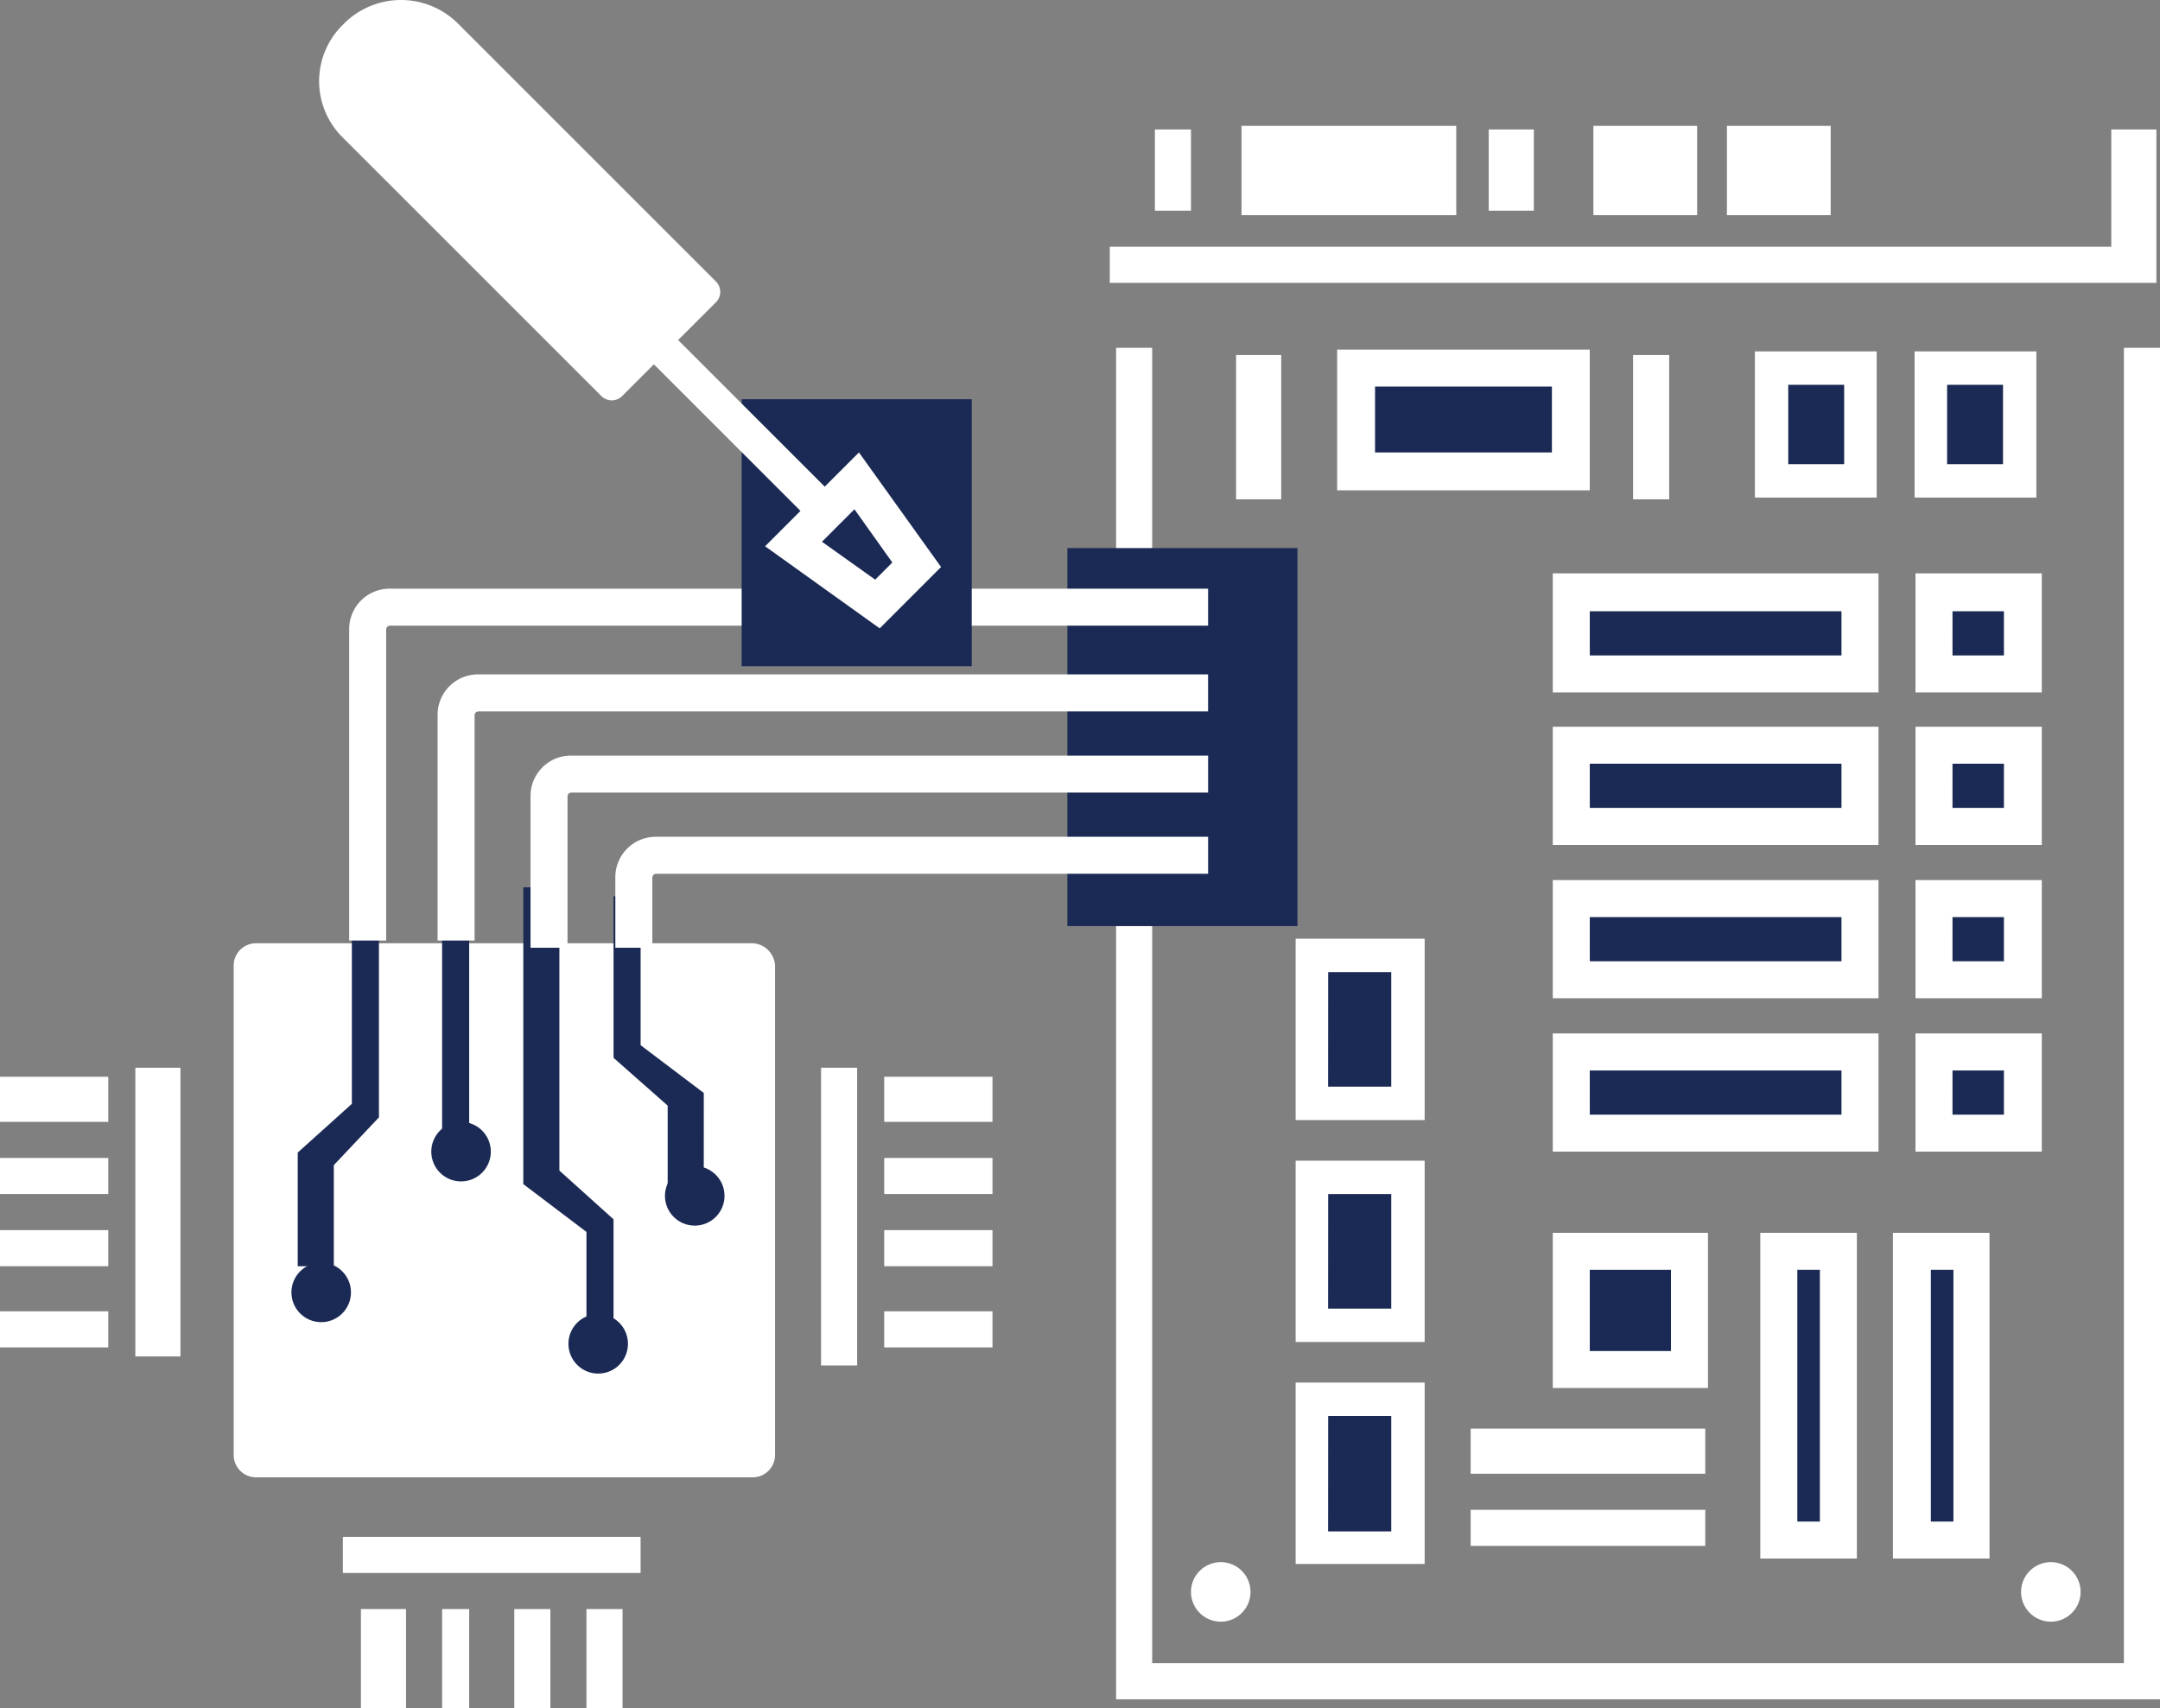
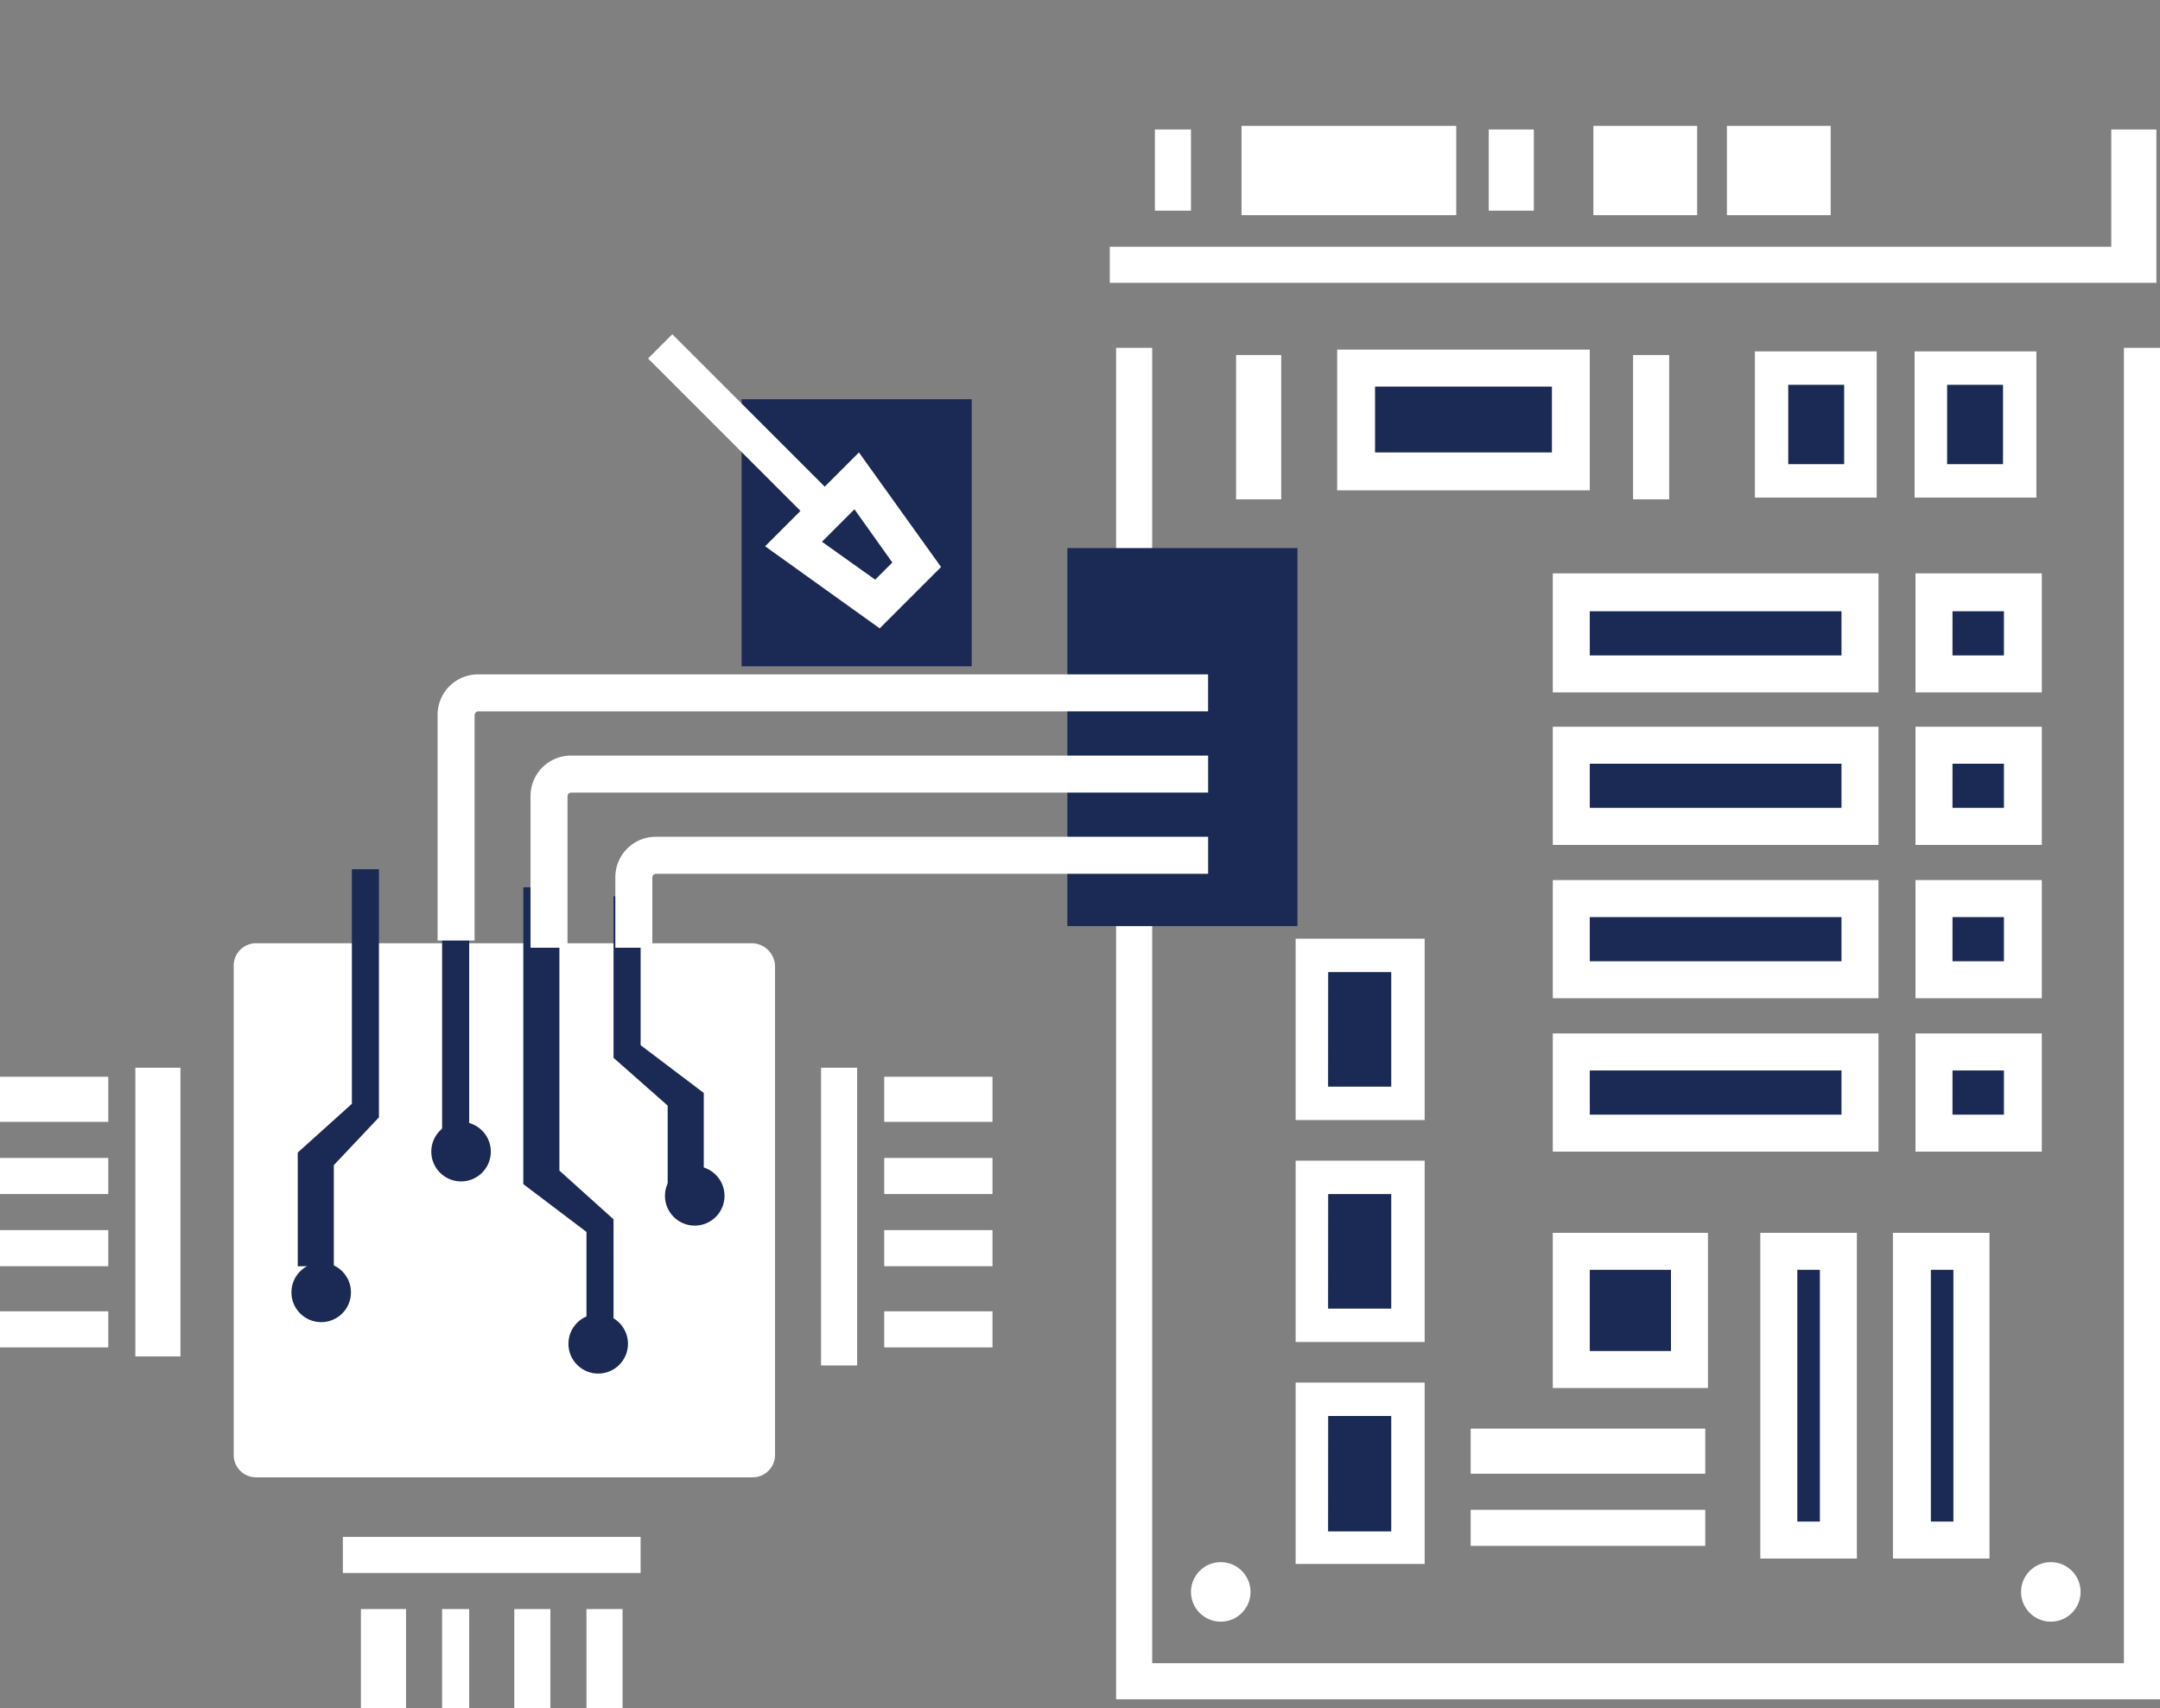
<svg xmlns="http://www.w3.org/2000/svg" viewBox="-4745.764 -4556.459 212.484 168.061">
  <rect x="-4745.764" y="-4556.459" width="212.484" height="168.061" fill="#808080" stroke="none" />
  <defs>
    <style>
      .cls-1 {
        fill: #fff;
      }

      .cls-2 {
        fill: #1b2a54;
      }
    </style>
  </defs>
  <g id="XMLID_256_" transform="translate(-4745.764 -4556.459)">
    <g id="XMLID_448_" transform="translate(109.792 34.216)">
      <path id="XMLID_449_" class="cls-1" d="M522.392,171.558H419.7V38.6h3.55V168.007h95.591V38.6h3.55Z" transform="translate(-419.7 -38.6)" />
    </g>
    <g id="XMLID_392_" transform="translate(0 85.517)">
      <g id="XMLID_446_" transform="translate(22.988 7.278)">
        <path id="XMLID_447_" class="cls-1" d="M375.154,106.819v48.106a2.2,2.2,0,0,1-2.219,2.219H324.119a2.2,2.2,0,0,1-2.219-2.219V106.819a2.2,2.2,0,0,1,2.219-2.219h48.816A2.316,2.316,0,0,1,375.154,106.819Z" transform="translate(-321.9 -104.6)" />
      </g>
      <g id="XMLID_435_" transform="translate(33.728 65.68)">
        <g id="XMLID_444_">
          <rect id="XMLID_445_" class="cls-1" width="29.29" height="3.55" />
        </g>
        <g id="XMLID_442_" transform="translate(1.775 7.101)">
          <rect id="XMLID_443_" class="cls-1" width="4.438" height="9.763" />
        </g>
        <g id="XMLID_440_" transform="translate(9.763 7.101)">
          <rect id="XMLID_441_" class="cls-1" width="2.663" height="9.763" />
        </g>
        <g id="XMLID_438_" transform="translate(16.864 7.101)">
          <rect id="XMLID_439_" class="cls-1" width="3.55" height="9.763" />
        </g>
        <g id="XMLID_436_" transform="translate(23.964 7.101)">
          <rect id="XMLID_437_" class="cls-1" width="3.55" height="9.763" />
        </g>
      </g>
      <g id="XMLID_424_" transform="translate(80.769 19.526)">
        <g id="XMLID_433_">
          <rect id="XMLID_434_" class="cls-1" width="3.55" height="29.29" />
        </g>
        <g id="XMLID_431_" transform="translate(6.213 23.964)">
          <rect id="XMLID_432_" class="cls-1" width="10.651" height="3.55" />
        </g>
        <g id="XMLID_429_" transform="translate(6.213 15.976)">
          <rect id="XMLID_430_" class="cls-1" width="10.651" height="3.55" />
        </g>
        <g id="XMLID_427_" transform="translate(6.213 8.876)">
          <rect id="XMLID_428_" class="cls-1" width="10.651" height="3.55" />
        </g>
        <g id="XMLID_425_" transform="translate(6.213 0.888)">
          <rect id="XMLID_426_" class="cls-1" width="10.651" height="4.438" />
        </g>
      </g>
      <g id="XMLID_413_" transform="translate(0 19.526)">
        <g id="XMLID_422_" transform="translate(13.314)">
          <rect id="XMLID_423_" class="cls-1" width="4.438" height="28.402" />
        </g>
        <g id="XMLID_420_" transform="translate(0 0.888)">
          <rect id="XMLID_421_" class="cls-1" width="10.651" height="4.438" />
        </g>
        <g id="XMLID_418_" transform="translate(0 8.876)">
          <rect id="XMLID_419_" class="cls-1" width="10.651" height="3.55" />
        </g>
        <g id="XMLID_416_" transform="translate(0 15.976)">
          <rect id="XMLID_417_" class="cls-1" width="10.651" height="3.55" />
        </g>
        <g id="XMLID_414_" transform="translate(0 23.964)">
          <rect id="XMLID_415_" class="cls-1" width="10.651" height="3.55" />
        </g>
      </g>
      <g id="XMLID_408_" transform="translate(28.668)">
        <g id="XMLID_411_" transform="translate(0 38.698)">
          <ellipse id="XMLID_412_" class="cls-2" cx="2.929" cy="2.929" rx="2.929" ry="2.929" />
        </g>
        <g id="XMLID_409_" transform="translate(0.621)">
          <path id="XMLID_410_" class="cls-2" d="M332.55,135.453H329V124.27l5.325-4.793V96.4h2.663v24.408l-4.438,4.7Z" transform="translate(-329 -96.4)" />
        </g>
      </g>
      <g id="XMLID_403_" transform="translate(42.426)">
        <g id="XMLID_406_" transform="translate(0 24.852)">
          <ellipse id="XMLID_407_" class="cls-2" cx="2.929" cy="2.929" rx="2.929" ry="2.929" />
        </g>
        <g id="XMLID_404_" transform="translate(1.065)">
          <rect id="XMLID_405_" class="cls-2" width="2.663" height="25.739" />
        </g>
      </g>
      <g id="XMLID_398_" transform="translate(60.355 2.663)">
        <g id="XMLID_401_" transform="translate(5.059 26.538)">
          <ellipse id="XMLID_402_" class="cls-2" cx="2.929" cy="2.929" rx="2.929" ry="2.929" />
        </g>
        <g id="XMLID_399_">
          <path id="XMLID_400_" class="cls-2" d="M372.876,127.8h-3.55v-7.811l-5.325-4.7V99.4h2.663v14.645l6.213,4.7Z" transform="translate(-364 -99.4)" />
        </g>
      </g>
      <g id="XMLID_393_" transform="translate(51.479 1.775)">
        <g id="XMLID_396_" transform="translate(4.438 41.982)">
          <ellipse id="XMLID_397_" class="cls-2" cx="2.929" cy="2.929" rx="2.929" ry="2.929" />
        </g>
        <g id="XMLID_394_">
          <path id="XMLID_395_" class="cls-2" d="M362.876,141.891h-2.663v-9.586L354,127.6V98.4h3.55v27.87l5.325,4.793Z" transform="translate(-354 -98.4)" />
        </g>
      </g>
    </g>
    <g id="XMLID_390_" transform="translate(104.999 53.92)">
      <rect id="XMLID_391_" class="cls-2" width="22.633" height="37.189" />
    </g>
    <g id="XMLID_388_" transform="translate(34.349 57.914)">
-       <path id="XMLID_389_" class="cls-1" d="M338.339,99.915H334.7V69.294a3.977,3.977,0,0,1,3.994-3.994h80.5v3.639h-80.5a.382.382,0,0,0-.355.355V99.915Z" transform="translate(-334.7 -65.3)" />
-     </g>
+       </g>
    <g id="XMLID_386_" transform="translate(43.047 66.346)">
      <path id="XMLID_387_" class="cls-1" d="M348.139,100.983H344.5V78.794a3.977,3.977,0,0,1,3.994-3.994h71.8v3.639h-71.8a.382.382,0,0,0-.355.355Z" transform="translate(-344.5 -74.8)" />
    </g>
    <g id="XMLID_384_" transform="translate(52.189 74.334)">
      <path id="XMLID_385_" class="cls-1" d="M358.439,102.705H354.8V87.794a3.977,3.977,0,0,1,3.994-3.994h62.662v3.639H358.794a.382.382,0,0,0-.355.355Z" transform="translate(-354.8 -83.8)" />
    </g>
    <g id="XMLID_382_" transform="translate(60.532 82.322)">
      <path id="XMLID_383_" class="cls-1" d="M367.839,103.717H364.2V96.794a3.977,3.977,0,0,1,3.994-3.994h54.319v3.639H368.194a.382.382,0,0,0-.355.355Z" transform="translate(-364.2 -92.8)" />
    </g>
    <g id="XMLID_380_" transform="translate(109.171 12.737)">
      <path id="XMLID_381_" class="cls-1" d="M521.958,29.489H419v-3.55h98.52V14.4h4.438Z" transform="translate(-419 -14.4)" />
    </g>
    <g id="XMLID_375_" transform="translate(131.538 34.393)">
      <rect id="XMLID_379_" class="cls-2" width="21.124" height="10.207" transform="translate(1.864 1.775)" />
      <path id="XMLID_376_" class="cls-1" d="M469.052,52.646H444.2V38.8h24.852Zm-21.124-3.728h17.4V42.439h-17.4Z" transform="translate(-444.2 -38.8)" />
    </g>
    <g id="XMLID_364_" transform="translate(152.751 56.405)">
      <g id="XMLID_370_">
        <rect id="XMLID_374_" class="cls-2" width="28.402" height="7.988" transform="translate(1.775 1.864)" />
        <path id="XMLID_371_" class="cls-1" d="M500.141,75.316H468.1V63.6h32.041Zm-28.4-3.639H496.5V67.328H471.739Z" transform="translate(-468.1 -63.6)" />
      </g>
      <g id="XMLID_365_" transform="translate(35.68)">
        <rect id="XMLID_369_" class="cls-2" width="8.787" height="7.988" transform="translate(1.864 1.864)" />
        <path id="XMLID_366_" class="cls-1" d="M520.726,75.316H508.3V63.6h12.426Zm-8.787-3.639H517V67.328h-5.059Z" transform="translate(-508.3 -63.6)" />
      </g>
    </g>
    <g id="XMLID_353_" transform="translate(152.751 71.494)">
      <g id="XMLID_359_">
        <rect id="XMLID_363_" class="cls-2" width="28.402" height="7.988" transform="translate(1.775 1.775)" />
        <path id="XMLID_360_" class="cls-1" d="M500.141,92.227H468.1V80.6h32.041Zm-28.4-3.639H496.5V84.239H471.739Z" transform="translate(-468.1 -80.6)" />
      </g>
      <g id="XMLID_354_" transform="translate(35.68)">
        <rect id="XMLID_358_" class="cls-2" width="8.787" height="7.988" transform="translate(1.864 1.775)" />
        <path id="XMLID_355_" class="cls-1" d="M520.726,92.227H508.3V80.6h12.426Zm-8.787-3.639H517V84.239h-5.059Z" transform="translate(-508.3 -80.6)" />
      </g>
    </g>
    <g id="XMLID_342_" transform="translate(152.751 86.582)">
      <g id="XMLID_348_">
        <rect id="XMLID_352_" class="cls-2" width="28.402" height="7.988" transform="translate(1.775 1.775)" />
        <path id="XMLID_349_" class="cls-1" d="M500.141,109.227H468.1V97.6h32.041Zm-28.4-3.639H496.5v-4.349H471.739Z" transform="translate(-468.1 -97.6)" />
      </g>
      <g id="XMLID_343_" transform="translate(35.68)">
        <rect id="XMLID_347_" class="cls-2" width="8.787" height="7.988" transform="translate(1.864 1.775)" />
        <path id="XMLID_344_" class="cls-1" d="M520.726,109.227H508.3V97.6h12.426Zm-8.787-3.639H517v-4.349h-5.059Z" transform="translate(-508.3 -97.6)" />
      </g>
    </g>
    <g id="XMLID_331_" transform="translate(152.751 101.671)">
      <g id="XMLID_337_">
        <rect id="XMLID_341_" class="cls-2" width="28.402" height="7.988" transform="translate(1.775 1.775)" />
        <path id="XMLID_338_" class="cls-1" d="M500.141,126.227H468.1V114.6h32.041Zm-28.4-3.639H496.5v-4.349H471.739Z" transform="translate(-468.1 -114.6)" />
      </g>
      <g id="XMLID_332_" transform="translate(35.68)">
        <rect id="XMLID_336_" class="cls-2" width="8.787" height="7.988" transform="translate(1.864 1.775)" />
        <path id="XMLID_333_" class="cls-1" d="M520.726,126.227H508.3V114.6h12.426Zm-8.787-3.639H517v-4.349h-5.059Z" transform="translate(-508.3 -114.6)" />
      </g>
    </g>
    <g id="XMLID_326_" transform="translate(172.632 34.571)">
      <rect id="XMLID_330_" class="cls-2" width="8.787" height="11.095" transform="translate(1.598 1.598)" />
      <path id="XMLID_327_" class="cls-1" d="M502.482,53.379H490.5V39h11.982Zm-8.7-3.284h5.5V42.284h-5.5Z" transform="translate(-490.5 -39)" />
    </g>
    <g id="XMLID_321_" transform="translate(188.342 34.571)">
      <rect id="XMLID_325_" class="cls-2" width="8.787" height="11.095" transform="translate(1.598 1.598)" />
      <path id="XMLID_322_" class="cls-1" d="M520.182,53.379H508.2V39h11.982ZM511.4,50.095h5.5V42.284h-5.5Z" transform="translate(-508.2 -39)" />
    </g>
    <g id="XMLID_319_" transform="translate(121.597 34.926)">
      <rect id="XMLID_320_" class="cls-1" width="4.438" height="14.201" />
    </g>
    <g id="XMLID_317_" transform="translate(160.65 34.926)">
      <rect id="XMLID_318_" class="cls-1" width="3.55" height="14.201" />
    </g>
    <g id="XMLID_312_" transform="translate(186.212 121.286)">
      <rect id="XMLID_316_" class="cls-2" width="5.858" height="28.402" transform="translate(1.864 1.775)" />
      <path id="XMLID_313_" class="cls-1" d="M515.3,168.741h-9.5V136.7h9.5Zm-5.769-3.639h2.219V140.339h-2.219Z" transform="translate(-505.8 -136.7)" />
    </g>
    <g id="XMLID_307_" transform="translate(173.165 121.286)">
      <rect id="XMLID_311_" class="cls-2" width="5.858" height="28.402" transform="translate(1.775 1.775)" />
      <path id="XMLID_308_" class="cls-1" d="M500.6,168.741h-9.5V136.7h9.5Zm-5.858-3.639h2.219V140.339h-2.219Z" transform="translate(-491.1 -136.7)" />
    </g>
    <g id="XMLID_302_" transform="translate(127.455 92.351)">
      <rect id="XMLID_306_" class="cls-2" width="9.497" height="14.556" transform="translate(1.598 1.598)" />
      <path id="XMLID_303_" class="cls-1" d="M452.292,121.94H439.6V104.1h12.692Zm-9.5-3.284h6.213V107.384H442.8Z" transform="translate(-439.6 -104.1)" />
    </g>
    <g id="XMLID_297_" transform="translate(127.455 114.186)">
      <rect id="XMLID_301_" class="cls-2" width="9.497" height="14.556" transform="translate(1.598 1.598)" />
      <path id="XMLID_298_" class="cls-1" d="M452.292,146.54H439.6V128.7h12.692Zm-9.5-3.284h6.213V131.984H442.8Z" transform="translate(-439.6 -128.7)" />
    </g>
    <g id="XMLID_292_" transform="translate(127.455 136.02)">
      <rect id="XMLID_296_" class="cls-2" width="9.497" height="14.556" transform="translate(1.598 1.686)" />
      <path id="XMLID_293_" class="cls-1" d="M452.292,171.14H439.6V153.3h12.692Zm-9.5-3.2h6.213V156.584H442.8Z" transform="translate(-439.6 -153.3)" />
    </g>
    <g id="XMLID_287_" transform="translate(152.751 121.286)">
      <rect id="XMLID_291_" class="cls-2" width="11.627" height="11.627" transform="translate(1.775 1.775)" />
      <path id="XMLID_288_" class="cls-1" d="M483.366,151.966H468.1V136.7h15.266Zm-11.627-3.639h7.988v-7.988h-7.988Z" transform="translate(-468.1 -136.7)" />
    </g>
    <g id="XMLID_285_" transform="translate(144.674 140.546)">
      <rect id="XMLID_286_" class="cls-1" width="23.077" height="4.438" />
    </g>
    <g id="XMLID_283_" transform="translate(144.674 148.534)">
      <rect id="XMLID_284_" class="cls-1" width="23.077" height="3.55" />
    </g>
    <g id="XMLID_281_" transform="translate(117.159 153.682)">
      <ellipse id="XMLID_282_" class="cls-1" cx="2.929" cy="2.929" rx="2.929" ry="2.929" />
    </g>
    <g id="XMLID_279_" transform="translate(198.816 153.682)">
      <ellipse id="XMLID_280_" class="cls-1" cx="2.929" cy="2.929" rx="2.929" ry="2.929" />
    </g>
    <g id="XMLID_277_" transform="translate(113.609 12.737)">
      <rect id="XMLID_278_" class="cls-1" width="3.55" height="7.988" />
    </g>
    <g id="XMLID_275_" transform="translate(146.449 12.737)">
      <rect id="XMLID_276_" class="cls-1" width="4.438" height="7.988" />
    </g>
    <g id="XMLID_273_" transform="translate(122.13 12.382)">
      <rect id="XMLID_274_" class="cls-1" width="21.124" height="8.787" />
    </g>
    <g id="XMLID_271_" transform="translate(156.745 12.382)">
      <rect id="XMLID_272_" class="cls-1" width="10.207" height="8.787" />
    </g>
    <g id="XMLID_269_" transform="translate(169.881 12.382)">
      <rect id="XMLID_270_" class="cls-1" width="10.207" height="8.787" />
    </g>
    <g id="XMLID_267_" transform="translate(72.958 39.275)">
      <rect id="XMLID_268_" class="cls-2" width="22.633" height="26.272" />
    </g>
    <g id="XMLID_257_" transform="translate(31.398)">
      <g id="XMLID_265_">
-         <path id="XMLID_266_" class="cls-1" d="M333.7,2.491l.178-.178a7.93,7.93,0,0,1,11.095,0L370.362,27.7a1.449,1.449,0,0,1,0,2.13L361.22,38.97a1.449,1.449,0,0,1-2.13,0L333.7,13.585A7.769,7.769,0,0,1,333.7,2.491Z" transform="translate(-331.375 -0.05)" />
-       </g>
+         </g>
      <g id="XMLID_263_" transform="translate(32.354 32.883)">
        <rect id="XMLID_264_" class="cls-1" width="26.538" height="3.373" transform="translate(2.385) rotate(45)" />
      </g>
      <g id="XMLID_258_" transform="translate(43.868 44.511)">
        <path id="XMLID_262_" class="cls-2" d="M384,59.524l6.124-6.124,5.947,8.254-3.817,3.817Z" transform="translate(-381.16 -50.56)" />
        <path id="XMLID_259_" class="cls-1" d="M392.072,67.508,380.8,59.431l9.231-9.231,8.077,11.272Zm-5.68-8.521,5.237,3.728,1.686-1.686-3.728-5.237Z" transform="translate(-380.8 -50.2)" />
      </g>
    </g>
  </g>
</svg>